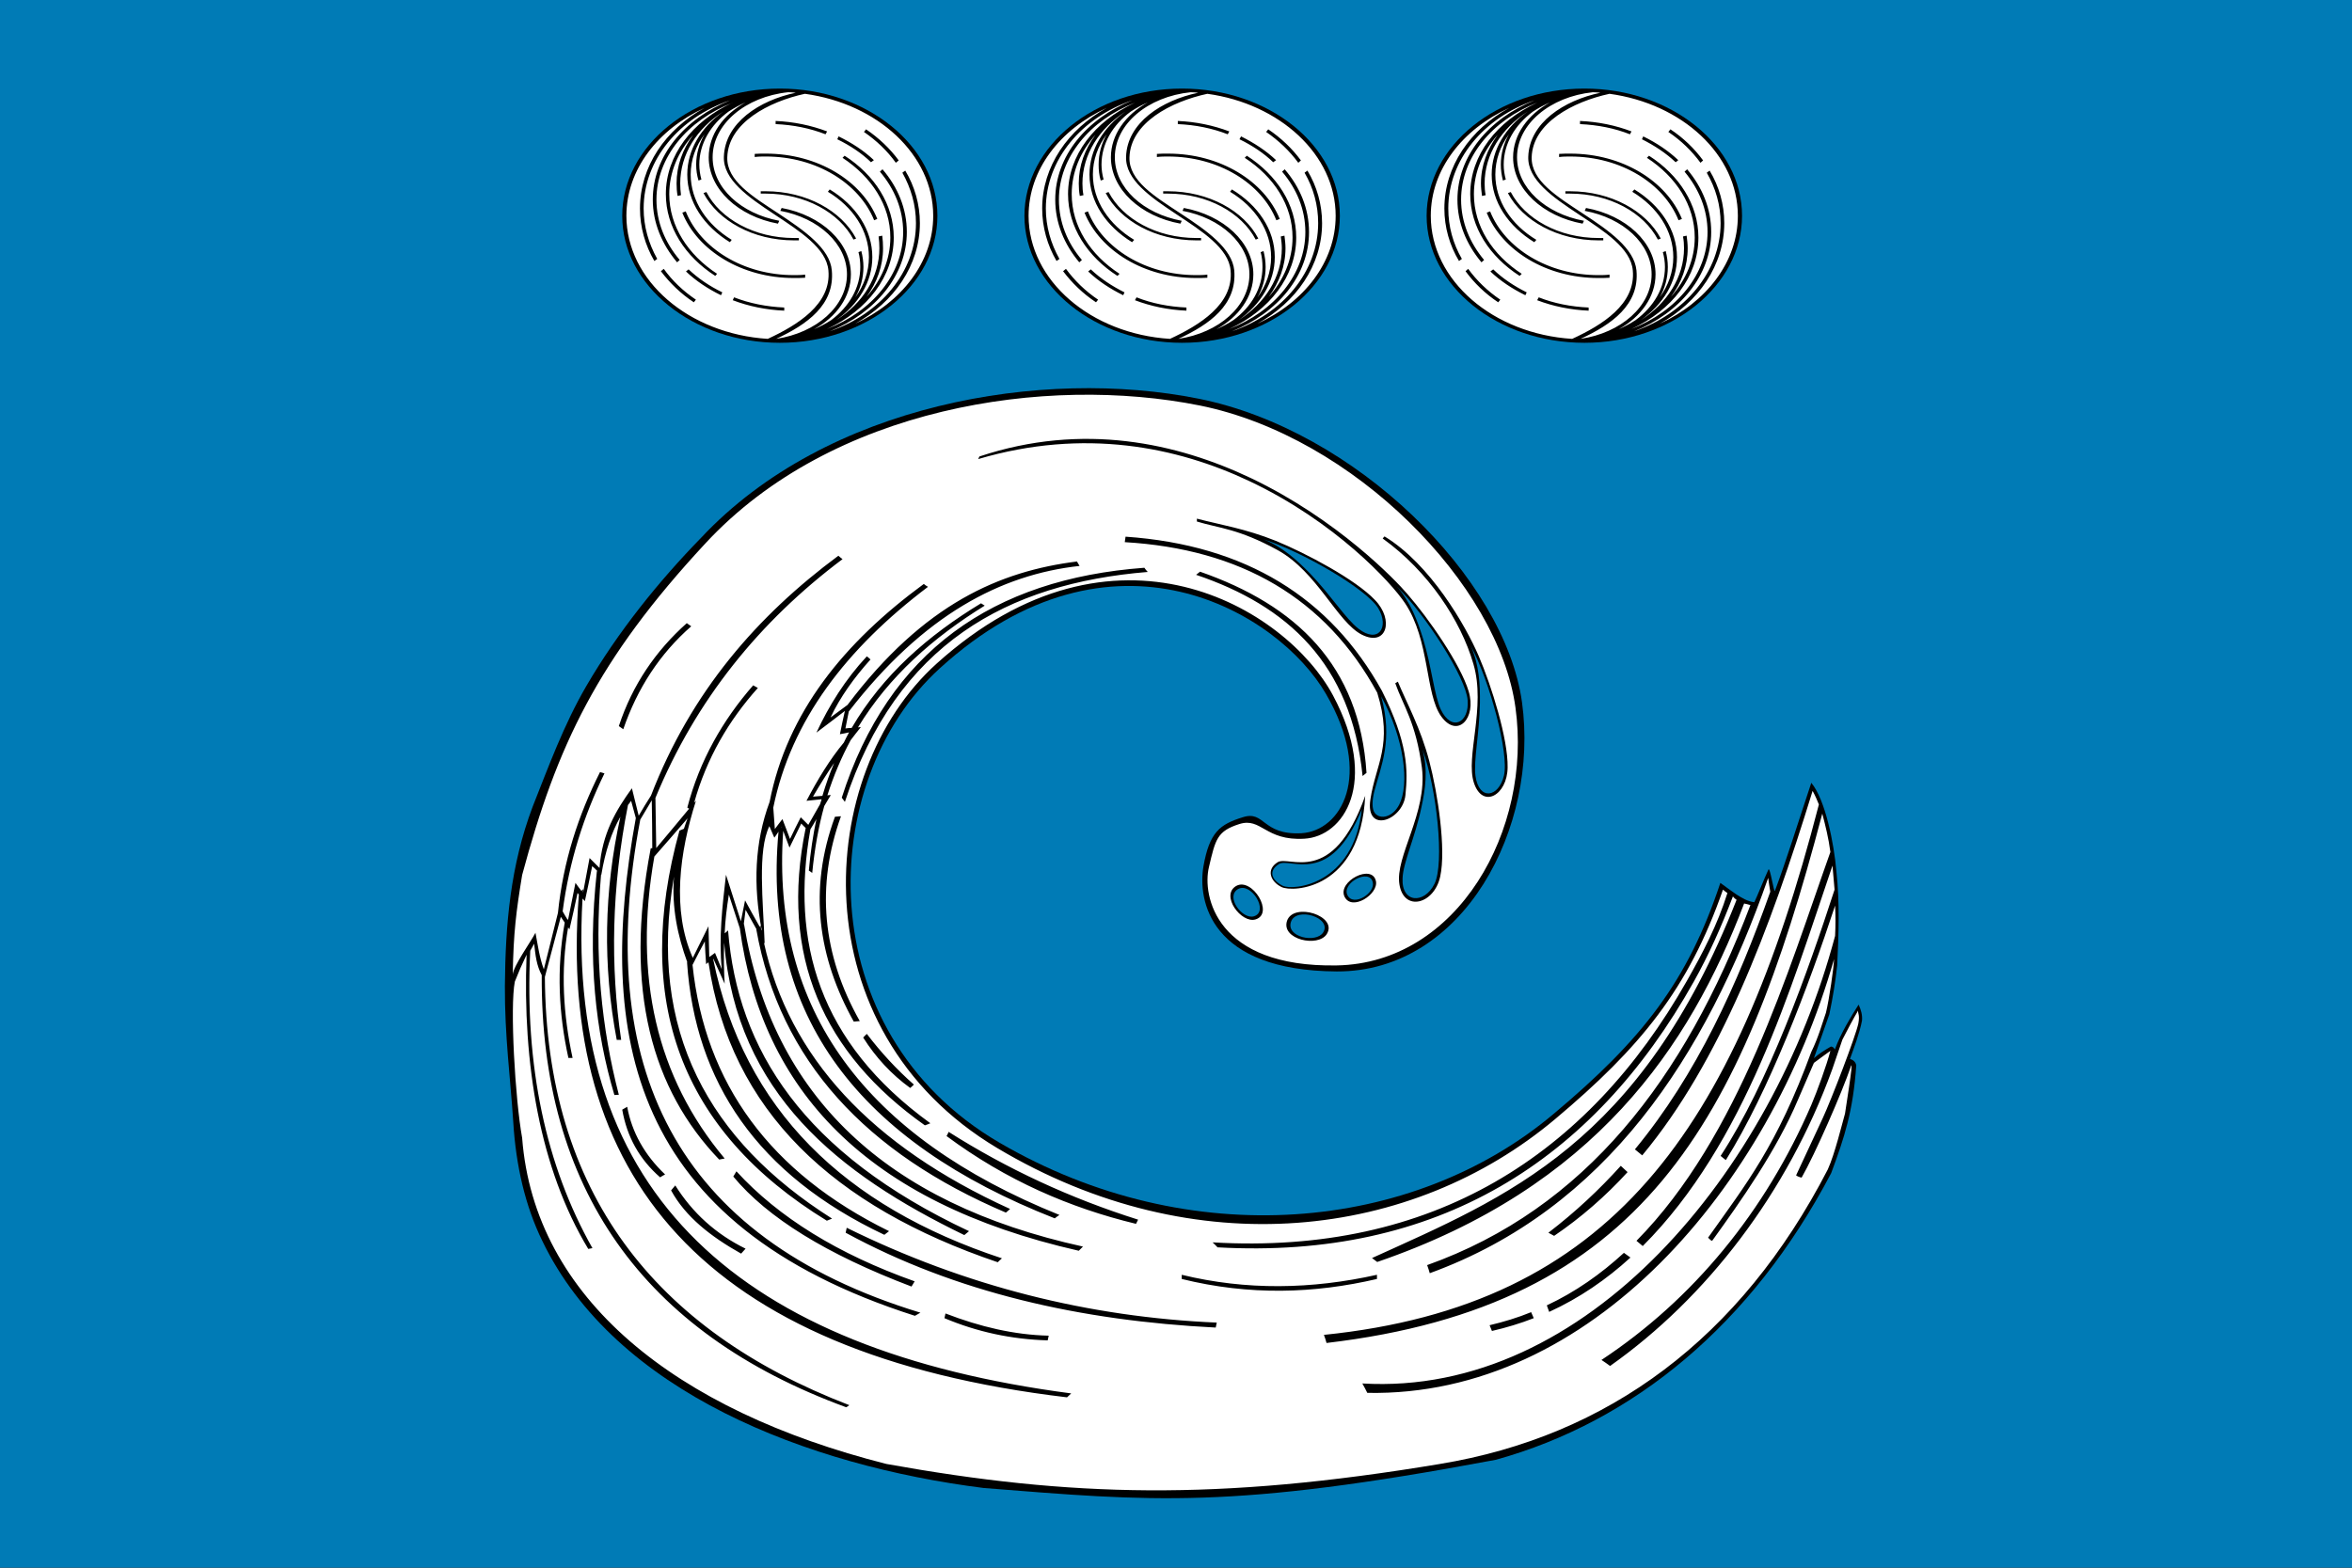
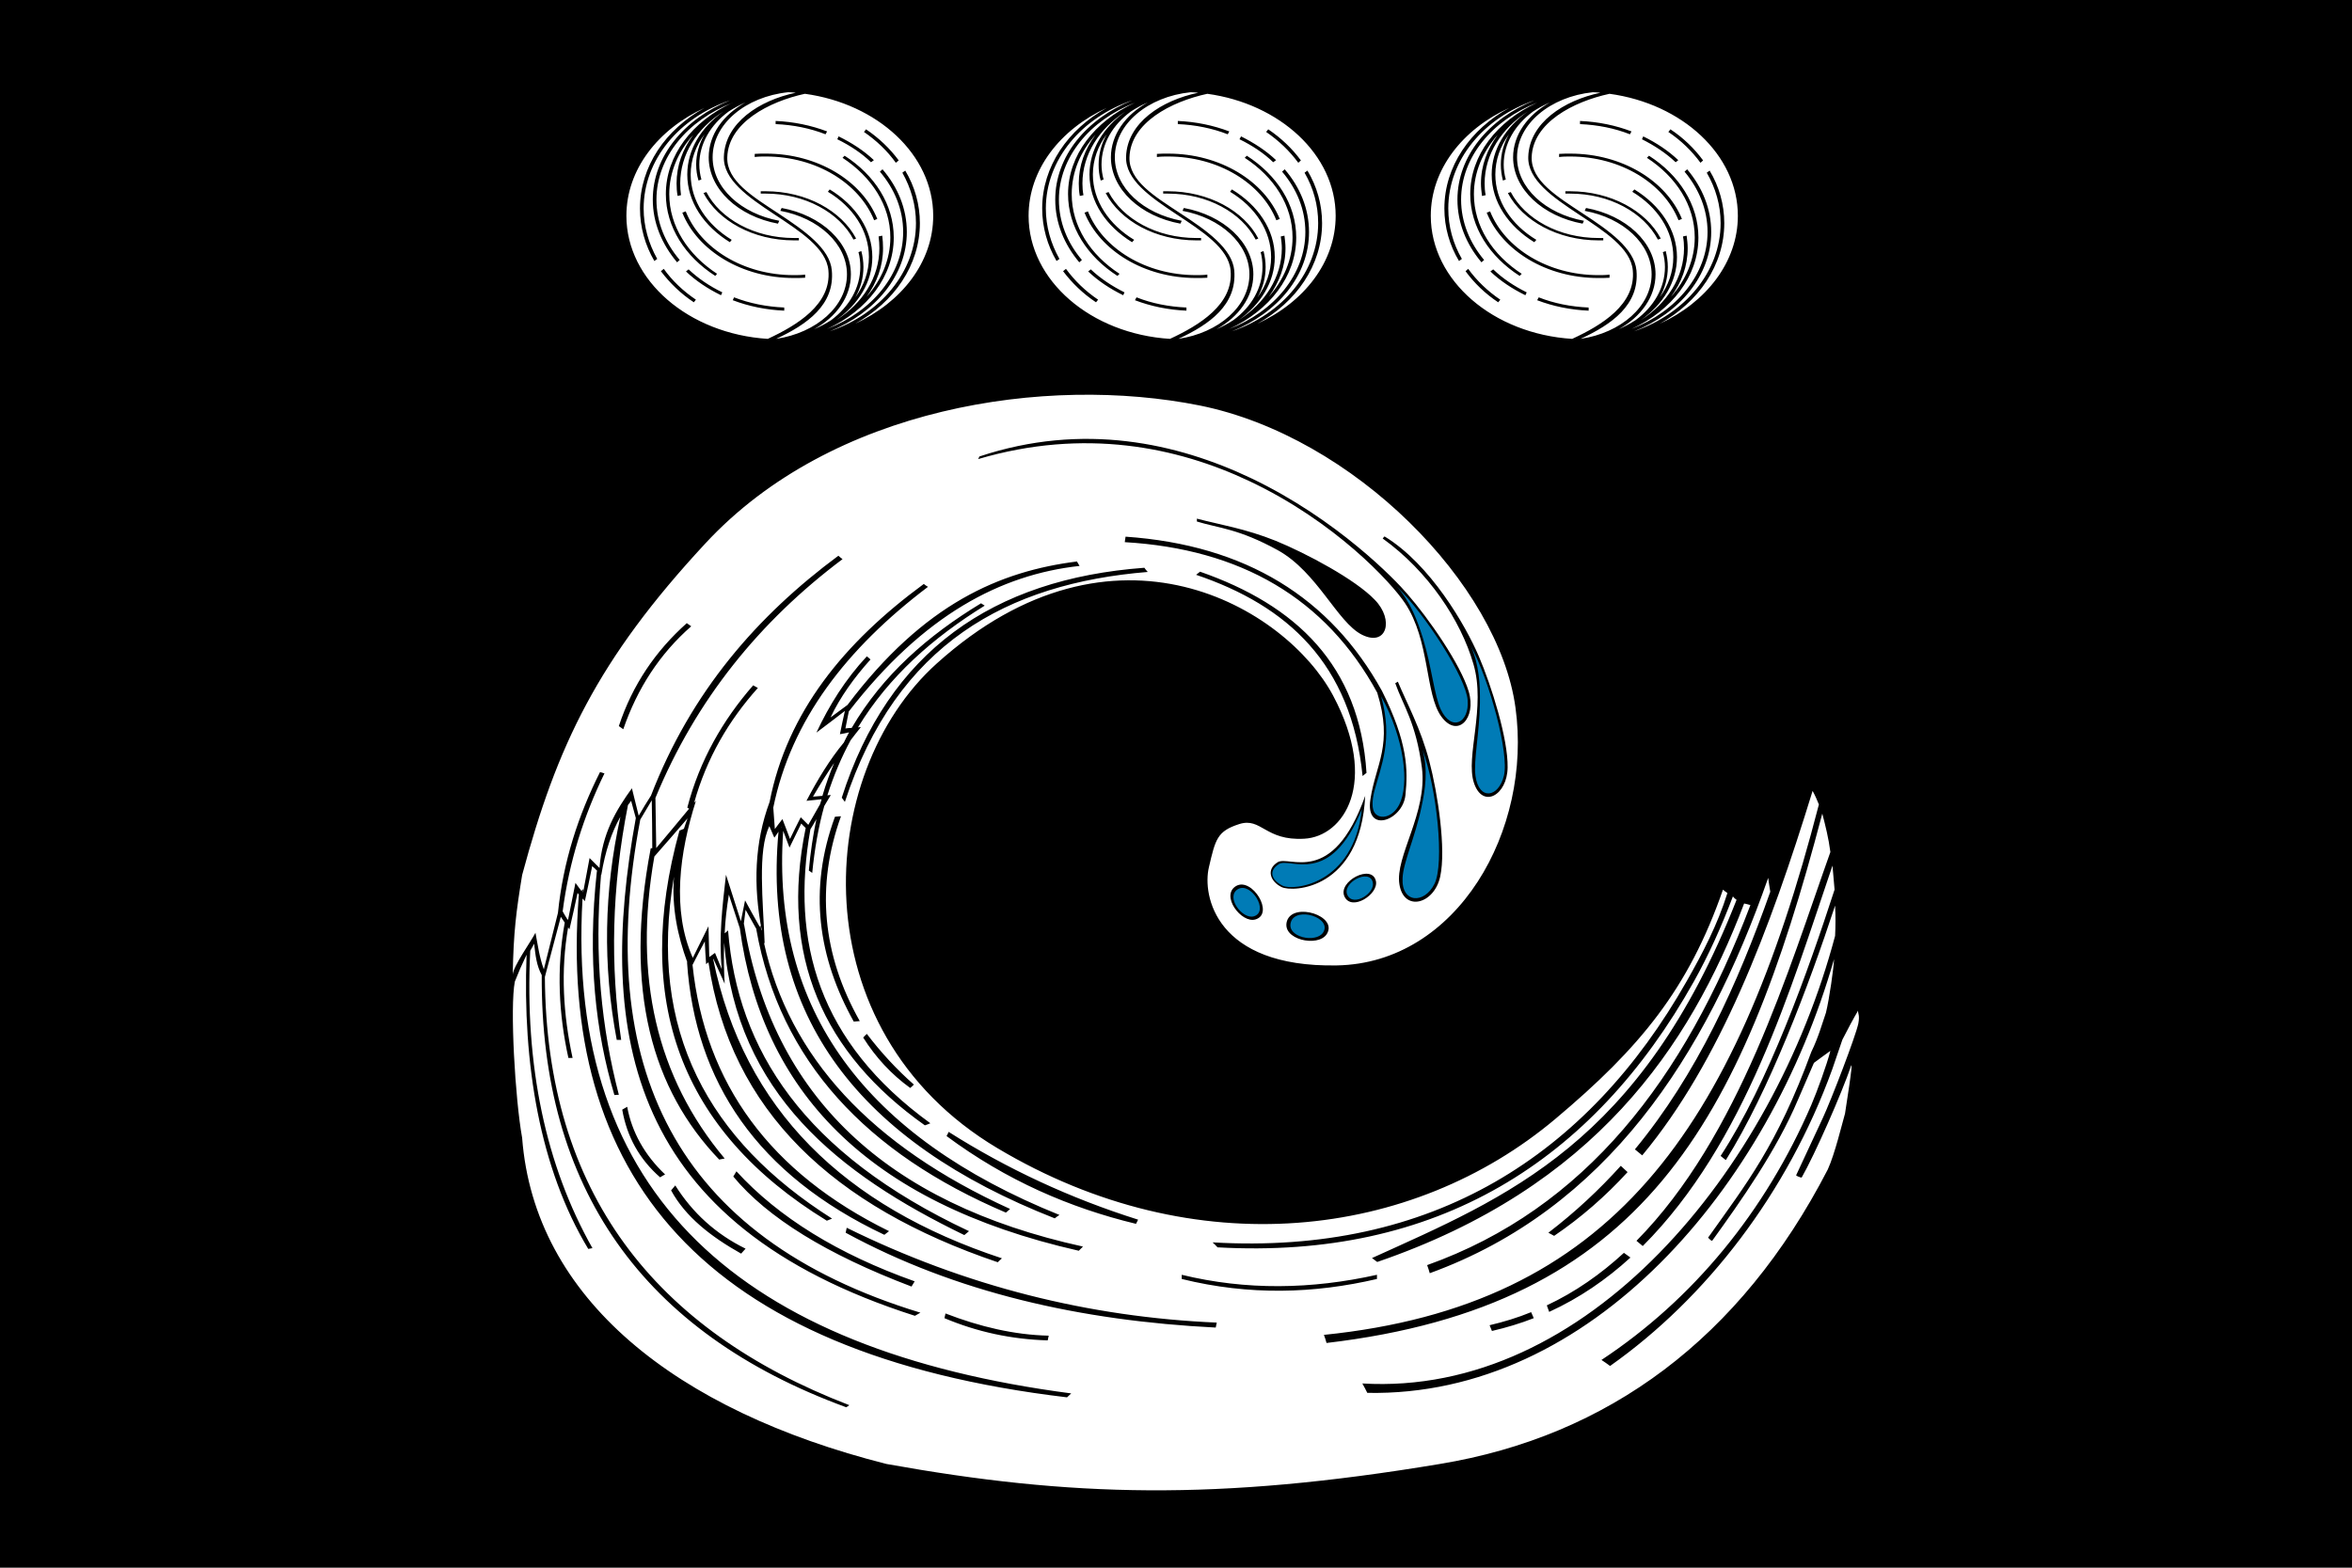
<svg xmlns="http://www.w3.org/2000/svg" xml:space="preserve" width="1200" height="800" version="1.1" style="shape-rendering:geometricPrecision; text-rendering:geometricPrecision; image-rendering:optimizeQuality; fill-rule:evenodd; clip-rule:evenodd" viewBox="0 0 9000 6000">
  <defs>
    <style type="text/css">
   
    .fil1 {fill:#007BB6}
    .fil0 {fill:#000}
    .fil2 {fill:white}
   
  </style>
  </defs>
  <rect class="fil0" width="9000" height="6000" />
-   <path id="_122232096" class="fil1" d="M9000 6000l-9000 0 0 -6000 9000 0 0 6000zm-1973 -2665c-9,-106 -42,-274 -96,-339 -53,159 -94,293 -139,413 -4,12 -19,-94 -25,-81 -14,30 -45,107 -54,125 -26,-3 -47,-16 -69,-30 -19,-13 -38,-27 -61,-44 -125,378 -300,601 -639,885 -536,451 -1390,535 -2120,109 -730,-426 -703,-1383 -228,-1815 659,-600 1297,-215 1478,98 182,313 58,524 -94,533 -152,8 -139,-89 -225,-61 -87,27 -127,57 -150,188 -22,130 24,399 510,402 487,2 775,-553 709,-1030 -66,-477 -638,-1042 -1237,-1162 -598,-120 -1423,19 -1904,532 -162,166 -319,361 -439,567 -87,149 -146,312 -206,463 -85,226 -104,449 -106,685 -1,191 21,352 32,521 10,167 46,322 111,455 279,580 1016,861 1689,946 646,51 943,83 1960,-108 526,-146 978,-517 1283,-1097 51,-137 84,-238 96,-412 -2,-16 -16,-23 -24,-25 15,-42 37,-99 46,-147 2,-21 -4,-42 -13,-61 -28,44 -68,109 -91,172 -3,-8 -11,-13 -16,-11 -22,13 -44,26 -64,44l59 -168c14,-68 23,-123 30,-187 6,-117 10,-243 -3,-360l0 0z" />
  <g>
    <path id="_122231088" class="fil1" d="M5285 2665c46,166 0,265 -26,363 -9,37 -10,68 2,84 21,26 68,16 93,-32 40,-78 20,-253 -69,-415z" />
-     <path id="_122230080" class="fil1" d="M4834 2064c74,29 130,81 179,131 81,85 137,174 185,211 75,59 120,-4 76,-78 -45,-74 -293,-218 -440,-264l0 0z" />
    <path id="_122228936" class="fil1" d="M5345 2245c53,60 79,131 100,198 34,112 43,218 68,272 41,87 110,52 103,-35 -6,-86 -161,-327 -271,-435l0 0z" />
    <path id="_122227928" class="fil1" d="M5628 2472c32,72 36,148 35,219 -2,117 -25,220 -17,279 13,95 89,83 109,-2 20,-84 -54,-361 -127,-496l0 0z" />
    <path id="_122226920" class="fil1" d="M5443 2868c22,78 11,154 -4,222 -24,115 -70,211 -72,271 -5,96 83,100 122,22 39,-78 9,-366 -46,-515l0 0z" />
    <path id="_122225856" class="fil1" d="M5211 3097c-121,301 -274,183 -317,210 -43,27 -27,62 14,83 41,20 272,-4 303,-293z" />
    <path id="_122330576" class="fil1" d="M4737 3403c50,-29 121,86 61,104 -44,13 -110,-75 -61,-104z" />
    <path id="_122329832" class="fil1" d="M4940 3528c20,-59 159,-16 123,41 -27,42 -143,18 -123,-41z" />
    <path id="_122328584" class="fil1" d="M5156 3426c-23,-47 85,-104 97,-49 10,41 -74,95 -97,49z" />
  </g>
  <path id="_122327800" class="fil0" d="M2984 339c332,0 603,219 603,487 0,267 -271,486 -603,486 -332,0 -603,-219 -603,-486 0,-268 271,-487 603,-487z" />
  <path id="_122327056" class="fil0" d="M4523 339c333,0 604,219 604,487 0,267 -271,486 -604,486 -332,0 -603,-219 -603,-486 0,-268 271,-487 603,-487z" />
  <path id="_122326168" class="fil0" d="M6063 339c332,0 603,219 603,487 0,267 -271,486 -603,486 -333,0 -604,-219 -604,-486 0,-268 271,-487 604,-487z" />
  <path id="_122303024" class="fil2" d="M2628 2385c-119,106 -208,236 -260,394 6,4 11,8 17,12 54,-157 140,-289 260,-394 -6,-4 -11,-8 -17,-12zm994 1963c229,170 472,275 725,336 3,-5 5,-11 8,-16 -260,-82 -501,-194 -725,-336 -2,5 -5,11 -8,16zm-125 -197c-66,-58 -126,-123 -180,-194 -5,5 -10,9 -14,14 48,76 108,141 180,193 5,-4 10,-9 14,-13zm-302 -1025c-103,280 -64,540 72,784 8,-1 15,-1 23,-2 -144,-255 -168,-517 -72,-784 -7,1 -15,1 -23,2zm-203 41c-1,0 -2,1 -3,2 1,-1 2,-2 2,-3 1,0 1,1 1,1zm508 1737c-293,-104 -521,-245 -682,-421 -4,7 -8,13 -12,20 131,158 358,298 682,421 4,-7 8,-14 12,-20zm-647 -125c-114,-56 -203,-137 -269,-242 -5,6 -11,13 -16,19 55,101 152,177 268,242 6,-6 11,-13 17,-19zm-308 -284c-78,-74 -127,-161 -145,-259 -6,4 -13,7 -19,11 18,104 66,190 145,259 6,-4 13,-8 19,-11zm1468 617c-132,-3 -263,-34 -395,-85 -1,6 -3,12 -4,18 126,53 257,81 395,85 1,-6 3,-12 4,-18l0 0zm643 -50c-489,-21 -962,-139 -1416,-363 -1,6 -3,13 -4,19 421,229 899,337 1416,363 1,-6 3,-13 4,-19zm-1464 -2142c-17,40 -32,82 -45,126 -12,1 -24,2 -36,3 26,-45 53,-88 81,-129l0 0zm41 149c198,-605 622,-836 1159,-880 -5,-5 -9,-10 -13,-16 -580,43 -979,320 -1158,880 4,5 8,11 12,16l0 0zm1344 -869c349,118 594,340 637,770 5,-4 10,-8 15,-12 -26,-412 -270,-642 -637,-770 -5,4 -10,8 -15,12zm-270 -146c-1,7 -2,14 -3,21 442,26 768,213 966,576 62,200 -6,274 -26,408 -21,134 124,82 134,-16 10,-97 9,-201 -90,-399 -197,-356 -520,-558 -981,-590l0 0zm273 -69c0,3 0,7 0,11 85,26 159,27 310,110 151,84 227,275 321,323 95,48 125,-56 50,-133 -74,-78 -262,-178 -379,-226 -117,-47 -215,-62 -302,-85zm-832 -238c-2,3 -3,7 -5,10 407,-120 762,-46 1037,84 329,155 544,389 596,467 96,143 77,348 139,434 62,86 136,7 105,-96 -31,-103 -152,-278 -235,-373 -44,-52 -267,-285 -598,-443 -282,-134 -642,-215 -1039,-83l0 0zm1550 306c-2,2 -5,5 -7,8 175,126 299,314 347,480 49,166 -31,355 2,455 33,101 128,48 129,-59 2,-108 -61,-311 -111,-427 -50,-116 -184,-350 -360,-457l0 0zm51 556c-4,2 -7,4 -10,6 31,87 79,150 102,323 22,173 -104,341 -86,447 17,106 133,76 156,-30 23,-105 -9,-318 -42,-443 -33,-125 -84,-217 -120,-303l0 0zm-125 437c-125,352 -291,226 -335,254 -45,28 -28,74 15,95 42,21 302,11 320,-349l0 0zm-79 386c-28,-58 105,-128 120,-60 11,50 -92,117 -120,60zm-220 92c25,-72 196,-19 152,51 -33,52 -176,21 -152,-51zm-195 -133c61,-35 148,106 74,128 -54,16 -135,-92 -74,-128zm-208 1504c259,64 507,56 747,0 0,-6 0,-11 0,-16 -251,56 -500,60 -747,0 0,5 0,10 0,16zm1680 -433c-82,91 -174,177 -277,256 7,4 15,8 22,12 103,-70 197,-152 281,-244l-26 -24 0 0zm-493 632c-3,-8 -6,-15 -9,-22 55,-13 108,-29 159,-50l10 23c-51,20 -104,36 -160,49l0 0zm210 -98c109,-51 207,-120 295,-201l25 18c-92,84 -195,155 -311,208l-9 -25 0 0zm-409 607c-852,142 -1412,127 -2118,0 -807,-204 -1347,-634 -1394,-1248 -27,-150 -47,-501 -28,-598l21 -51c6,-13 18,-39 24,-52 -16,418 51,819 236,1126 5,-1 11,-2 16,-3 -178,-315 -260,-697 -238,-1138 0,0 12,-21 15,-27 5,45 9,83 29,120 -4,813 384,1368 1165,1654 4,-2 8,-5 12,-8 -748,-288 -1160,-817 -1165,-1639 20,-77 41,-153 61,-230 5,7 10,15 15,22 -32,178 -23,350 14,518 6,0 11,0 16,0 -36,-167 -46,-333 -17,-500 2,3 3,6 5,8 11,-46 21,-93 31,-139 2,2 4,4 5,6 -83,1074 470,1758 1868,1924 5,-5 11,-10 16,-15 -1259,-165 -1935,-757 -1870,-1894 3,3 6,6 9,10 10,-45 19,-90 28,-134 7,6 14,12 20,19 0,0 -1,0 -2,0 -37,338 -5,615 67,857 5,0 11,-1 17,-1 -66,-254 -95,-531 -68,-843 0,0 1,1 1,1 15,-91 40,-164 73,-222 -63,284 -68,569 -14,854 6,0 11,0 17,0 -42,-282 -37,-581 26,-899 4,-5 8,-10 12,-16 6,22 12,44 18,66 -151,830 -28,1555 1068,1905 7,-4 14,-8 21,-12 -945,-288 -1250,-948 -1072,-1887 15,-25 30,-50 44,-74 1,61 2,122 2,183 -2,0 -4,1 -6,1 -104,544 6,924 262,1191 7,-1 14,-3 21,-4 -261,-311 -350,-697 -269,-1156 43,-49 85,-97 127,-146 -5,14 -10,27 -14,40 -6,2 -11,5 -17,7 -178,645 -1,1147 564,1493 7,-3 13,-5 20,-8 -472,-299 -706,-718 -605,-1309 -9,119 14,226 51,328 0,0 -1,0 -1,0 31,458 269,813 755,1043 6,-5 12,-9 18,-14 -454,-223 -704,-563 -752,-1019 15,-30 31,-60 47,-90 1,29 3,58 5,87 3,-2 6,-5 9,-7 84,569 478,935 1107,1148 5,-5 10,-10 16,-15 -603,-199 -987,-569 -1105,-1145 0,-1 1,-1 1,-1 14,31 29,63 43,95 -3,-52 -4,-105 -2,-157 48,576 436,885 919,1119 6,-5 12,-10 18,-15 -635,-298 -886,-696 -922,-1151 -4,4 -9,8 -13,11 2,-49 8,-98 16,-148 14,43 28,86 42,129 0,0 0,0 0,0 84,617 482,1049 1297,1234 5,-5 11,-11 16,-16 -756,-166 -1188,-577 -1297,-1234 -1,0 -1,1 -1,1 2,-19 5,-37 7,-56 14,25 28,50 42,75 0,0 0,0 -1,0 90,504 422,857 955,1084 5,-4 11,-9 16,-14 -532,-242 -846,-582 -942,-1020 1,2 2,3 3,5 -6,-163 -28,-356 18,-450 2,6 17,38 19,44 6,-8 11,-15 16,-23 -65,708 313,1188 1057,1480 6,-5 12,-9 18,-13 -741,-299 -1105,-783 -1057,-1470 8,21 16,42 24,64 15,-31 30,-61 45,-92 6,6 11,12 17,17 -101,490 67,863 456,1138 7,-2 14,-5 21,-8 -429,-311 -535,-696 -459,-1125 8,-13 16,-26 23,-39 -13,62 -23,128 -29,197 5,3 9,6 13,9 9,-92 24,-177 46,-256 8,-14 17,-28 25,-42 -4,0 -9,0 -13,1 24,-76 54,-146 89,-211 13,-17 26,-34 39,-50 -3,0 -7,0 -11,1 119,-196 288,-344 485,-466 -5,-3 -9,-6 -14,-9 -203,123 -376,274 -495,477 -8,0 -16,1 -24,2 4,-22 9,-44 13,-65 286,-370 582,-524 883,-557 -3,-6 -7,-11 -10,-17 -293,37 -585,160 -878,549 -22,16 -43,32 -65,48 37,-78 90,-152 153,-222 -4,-4 -9,-8 -14,-12 -82,88 -144,187 -193,292 37,-28 73,-55 109,-83 -7,30 -13,59 -19,89 11,-2 23,-4 35,-7 -7,13 -14,26 -20,39 -54,65 -100,141 -143,223 19,-2 38,-4 58,-6 -2,6 -4,13 -6,19 -15,26 -30,53 -45,79 -10,-10 -19,-19 -29,-29 -14,28 -28,55 -41,83 -10,-26 -19,-51 -29,-76 -10,12 -19,25 -29,38 -2,-28 -4,-55 -6,-82 68,-334 280,-609 592,-845 -6,-3 -11,-7 -16,-11 -305,224 -523,491 -590,834 -58,156 -63,321 -30,492 -1,-1 -1,-2 -2,-2 -1,-6 -2,-11 -2,-16 -2,1 -3,3 -4,4 -19,-34 -38,-67 -56,-101 -5,27 -11,53 -16,80 -19,-60 -38,-119 -57,-178 -14,121 -28,241 -16,362 -9,-21 -17,-42 -26,-63 -7,5 -14,10 -22,16 -1,-40 -2,-79 -3,-118 -20,40 -40,80 -60,121 -81,-182 -51,-403 12,-601 -2,2 -5,5 -7,8 48,-172 133,-316 244,-440 -6,-3 -12,-7 -18,-10 -117,134 -205,288 -252,468 2,2 5,3 7,4 -41,49 -90,109 -126,151 0,-1 0,-1 0,-2 0,0 0,-1 0,-1 0,0 0,0 0,0 -1,-63 -2,-126 -3,-189 155,-376 399,-676 716,-914 -5,-4 -11,-8 -16,-13 -309,229 -563,519 -717,918 -16,25 -32,51 -47,77 -9,-35 -17,-70 -26,-105 -60,83 -114,172 -124,305 -12,-12 -25,-25 -38,-38 -8,44 -17,89 -25,133 0,-5 0,-9 1,-14 -3,2 -5,4 -7,7 -8,-10 -15,-20 -23,-31 -9,47 -19,94 -28,140 -1,0 -2,1 -2,1 -7,-11 -13,-21 -19,-32 25,-192 81,-366 160,-528 -5,-2 -11,-3 -17,-5 -83,165 -141,342 -161,539 0,0 0,0 0,0 -18,72 -36,144 -54,216 -17,-46 -23,-93 -32,-140 -18,35 -84,126 -87,160 3,-163 13,-240 36,-381 133,-495 288,-824 701,-1269 484,-523 1303,-646 1892,-528 590,119 1144,686 1208,1156 65,469 -222,979 -684,987 -463,8 -515,-268 -489,-376 25,-108 32,-138 116,-165 85,-27 99,65 249,56 150,-8 288,-213 110,-548 -179,-335 -837,-734 -1516,-123 -471,423 -528,1402 231,1855 759,453 1590,347 2135,-111 325,-273 510,-498 642,-878 6,5 11,9 17,13 -38,122 -96,232 -155,336 -380,670 -975,1050 -1815,1001 7,6 13,13 19,19 837,47 1435,-326 1823,-1018 56,-100 105,-209 149,-325 5,6 8,9 14,13 -368,936 -880,1137 -1395,1371 7,5 13,10 20,15 832,-285 1195,-823 1404,-1372 6,1 17,4 24,6 -252,665 -631,1162 -1237,1378 4,10 7,21 10,31 676,-246 1056,-830 1295,-1513 2,18 5,33 8,53 -125,354 -281,699 -518,986l28 23c298,-358 488,-862 652,-1395 11,20 16,33 24,52 -323,1250 -797,1918 -1894,2030 4,10 7,20 10,31 1208,-142 1586,-841 1897,-2026 12,46 24,93 31,147 -160,449 -348,1089 -742,1488l24 20c394,-394 568,-992 726,-1456l8 92c-103,317 -253,739 -436,1019 6,5 13,11 20,16 164,-262 316,-663 418,-974 2,39 2,77 0,116 -240,903 -952,1764 -1809,1713 7,12 13,24 19,36 855,16 1537,-786 1786,-1660 -1,32 -18,152 -31,205 -14,40 -29,95 -56,150 -132,360 -249,505 -395,711 5,4 14,16 17,10 106,-147 245,-343 327,-538l61 -141c24,-18 41,-30 63,-46 -14,54 -50,153 -73,207 -176,408 -452,744 -803,976 11,7 22,15 33,23 368,-260 678,-661 850,-1135l39 -114c21,-41 40,-77 60,-111 -1,12 7,16 1,49 -10,49 -104,293 -136,362l-102 219c-1,2 16,9 21,9 51,-89 154,-324 189,-427 11,-30 -23,180 -23,182 -11,38 -39,155 -66,214 -334,647 -841,1021 -1484,1127l0 0zm536 -5140c70,3 137,17 197,40l-6 11c-58,-23 -123,-36 -191,-39l0 -12zm-56 278c6,0 12,0 18,0 152,0 282,73 336,176l11 -4c-56,-106 -191,-181 -347,-181 -6,0 -12,0 -18,0l0 9 0 0zm-24 -140c14,-2 29,-2 43,-2 193,0 358,103 414,244l13 -5c-59,-145 -228,-250 -427,-250 -14,0 -29,0 -43,1l0 12 0 0zm193 -242c278,38 491,233 491,467 0,177 -121,331 -299,413 148,-82 247,-224 247,-385 0,-72 -20,-141 -56,-201l-11 8c34,59 53,124 53,193 0,187 -138,348 -331,414 175,-70 295,-214 295,-380 0,-89 -34,-171 -92,-240l-10 9c55,66 88,145 88,231 0,162 -119,304 -291,371 1,0 2,-1 2,-1 152,-70 254,-200 254,-349 0,-126 -74,-239 -189,-313l-8 8c112,73 183,182 183,305 0,84 -34,163 -91,227 41,-55 64,-118 64,-186 0,-16 -2,-32 -4,-48l-14 3c3,15 4,30 4,45 0,111 -65,211 -165,275 85,-60 138,-146 138,-241 0,-105 -64,-198 -163,-259l-8 9c96,58 157,149 157,250 0,56 -19,109 -52,154 20,-35 31,-74 31,-116 0,-21 -3,-41 -8,-61l-11 4c5,18 8,38 8,57 0,80 -43,152 -112,203 -20,13 -42,25 -65,35 85,-47 141,-124 141,-210 0,-122 -113,-226 -266,-254l-5 11c147,27 256,126 256,243 0,122 -117,224 -272,247 119,-55 226,-130 214,-262 -8,-84 -106,-153 -204,-217 -100,-66 -199,-126 -197,-216 4,-132 159,-213 298,-243l0 0zm129 163c51,25 96,55 134,91l-10 8c-37,-35 -81,-64 -129,-88l5 -11zm104 -27c50,33 92,74 125,119l-10 9c-33,-45 -74,-85 -123,-118l8 -10 0 0zm-313 694c-70,-3 -137,-17 -197,-40l6 -11c58,23 123,36 191,39l0 12zm56 -278c-6,0 -12,0 -18,0 -152,0 -282,-73 -336,-176l-11 4c56,106 191,181 347,181 6,0 12,0 18,0l0 -9 0 0zm24 140c-14,2 -29,2 -43,2 -193,0 -358,-103 -414,-244l-13 5c59,145 228,250 427,250 14,0 29,0 43,-1l0 -12 0 0zm-64 -698c9,0 19,1 29,2 -139,29 -272,115 -276,245 -6,176 385,265 400,435 12,130 -119,210 -232,262 -302,-19 -541,-223 -541,-471 0,-177 121,-331 300,-413 -149,82 -248,224 -248,385 0,72 20,141 56,201l11 -8c-34,-59 -52,-124 -52,-193 0,-187 137,-348 330,-414 -175,70 -295,214 -295,380 0,89 34,171 92,240l10 -9c-55,-66 -88,-145 -88,-231 0,-162 119,-304 291,-371 -1,0 -1,1 -2,1 -152,70 -254,200 -254,349 0,126 74,239 189,313l8 -8c-112,-73 -183,-182 -183,-305 0,-84 34,-163 91,-227 -40,55 -64,118 -64,186 0,16 2,32 4,48l14 -3c-3,-15 -4,-30 -4,-45 0,-111 65,-211 165,-275 -85,60 -138,146 -138,241 0,105 64,198 163,259l8 -9c-96,-58 -157,-149 -157,-250 0,-56 19,-109 52,-154 -20,35 -31,74 -31,116 0,21 3,41 8,61l11 -4c-5,-18 -8,-38 -8,-57 0,-80 43,-152 112,-203 20,-13 42,-25 65,-35 -85,47 -141,124 -141,210 0,122 114,226 266,254l5 -11c-147,-27 -256,-126 -256,-243 0,-127 127,-232 290,-249l0 0zm-258 777c-51,-25 -96,-55 -134,-91l11 -8c36,35 80,64 128,88l-5 11zm-104 27c-50,-33 -92,-74 -125,-119l10 -9c33,45 74,85 123,118l-8 10 0 0zm-1226 -694c70,3 136,17 197,40l-6 11c-59,-23 -123,-36 -191,-39l0 -12zm-56 278c6,0 12,0 18,0 152,0 282,73 336,176l10 -4c-55,-106 -190,-181 -346,-181 -6,0 -12,0 -18,0l0 9 0 0zm-24 -140c14,-2 29,-2 43,-2 193,0 358,103 414,244l13 -5c-59,-145 -228,-250 -427,-250 -14,0 -29,0 -43,1l0 12 0 0zm193 -242c277,38 491,233 491,467 0,177 -121,331 -300,413 149,-82 248,-224 248,-385 0,-72 -20,-141 -56,-201l-11 8c34,59 52,124 52,193 0,187 -137,348 -330,414 175,-70 295,-214 295,-380 0,-89 -34,-171 -93,-240l-10 9c56,66 89,145 89,231 0,162 -119,304 -291,371 1,0 1,-1 2,-1 151,-70 254,-200 254,-349 0,-126 -74,-239 -189,-313l-8 8c112,73 183,182 183,305 0,84 -34,163 -91,227 40,-55 64,-118 64,-186 0,-16 -2,-32 -4,-48l-14 3c2,15 4,30 4,45 0,111 -65,211 -165,275 84,-60 138,-146 138,-241 0,-105 -64,-198 -164,-259l-7 9c96,58 157,149 157,250 0,56 -19,109 -52,154 20,-35 31,-74 31,-116 0,-21 -3,-41 -8,-61l-11 4c5,18 7,38 7,57 0,80 -42,152 -111,203 -20,13 -42,25 -65,35 85,-47 141,-124 141,-210 0,-122 -114,-226 -266,-254l-5 11c146,27 256,126 256,243 0,122 -117,224 -272,247 119,-55 225,-130 214,-262 -8,-84 -106,-153 -204,-217 -100,-66 -200,-126 -197,-216 4,-132 159,-213 298,-243l0 0zm129 163c50,25 96,55 134,91l-11 8c-36,-35 -80,-64 -129,-88l6 -11zm104 -27c49,33 92,74 125,119l-10 9c-33,-45 -75,-85 -123,-118l8 -10 0 0zm-313 694c-70,-3 -137,-17 -197,-40l6 -11c58,23 123,36 191,39l0 12zm56 -278c-6,0 -12,0 -18,0 -152,0 -282,-73 -336,-176l-11 4c56,106 190,181 347,181 6,0 12,0 18,0l0 -9 0 0zm24 140c-14,2 -29,2 -43,2 -194,0 -358,-103 -414,-244l-13 5c59,145 228,250 427,250 14,0 29,0 43,-1l0 -12 0 0zm-64 -698c9,0 19,1 29,2 -140,29 -272,115 -276,245 -6,176 385,265 400,435 12,130 -120,210 -232,262 -302,-19 -541,-223 -541,-471 0,-177 121,-331 299,-413 -148,82 -247,224 -247,385 0,72 20,141 55,201l11 -8c-33,-59 -52,-124 -52,-193 0,-187 137,-348 331,-414 -175,70 -295,214 -295,380 0,89 34,171 92,240l10 -9c-56,-66 -88,-145 -88,-231 0,-162 119,-304 291,-371 -1,0 -2,1 -2,1 -152,70 -254,200 -254,349 0,126 74,239 189,313l8 -8c-112,-73 -183,-182 -183,-305 0,-84 33,-163 91,-227 -41,55 -64,118 -64,186 0,16 1,32 4,48l14 -3c-3,-15 -4,-30 -4,-45 0,-111 65,-211 165,-275 -85,60 -138,146 -138,241 0,105 64,198 163,259l8 -9c-96,-58 -158,-149 -158,-250 0,-56 19,-109 53,-154 -20,35 -31,74 -31,116 0,21 2,41 8,61l11 -4c-5,-18 -8,-38 -8,-57 0,-80 43,-152 112,-203 20,-13 42,-25 65,-35 -85,47 -141,124 -141,210 0,122 113,226 266,254l5 -11c-147,-27 -256,-126 -256,-243 0,-127 126,-232 290,-249l0 0zm-258 777c-51,-25 -96,-55 -134,-91l10 -8c37,35 81,64 129,88l-5 11zm-104 27c-50,-33 -92,-74 -126,-119l11 -9c33,45 74,85 123,118l-8 10 0 0zm-1226 -694c70,3 136,17 197,40l-6 11c-59,-23 -123,-36 -191,-39l0 -12zm-57 278c7,0 13,0 19,0 151,0 282,73 336,176l10 -4c-56,-106 -190,-181 -346,-181 -6,0 -12,0 -19,0l0 9 0 0zm-23 -140c14,-2 28,-2 43,-2 193,0 357,103 414,244l12 -5c-58,-145 -227,-250 -426,-250 -15,0 -29,0 -43,1l0 12 0 0zm192 -242c278,38 491,233 491,467 0,177 -121,331 -299,413 149,-82 248,-224 248,-385 0,-72 -20,-141 -56,-201l-11 8c33,59 52,124 52,193 0,187 -137,348 -330,414 174,-70 295,-214 295,-380 0,-89 -34,-171 -93,-240l-10 9c56,66 89,145 89,231 0,162 -119,304 -291,371 0,0 1,-1 2,-1 151,-70 253,-200 253,-349 0,-126 -73,-239 -188,-313l-8 8c111,73 183,182 183,305 0,84 -34,163 -91,227 40,-55 63,-118 63,-186 0,-16 -1,-32 -3,-48l-14 3c2,15 3,30 3,45 0,111 -64,211 -165,275 85,-60 138,-146 138,-241 0,-105 -63,-198 -163,-259l-7 9c96,58 157,149 157,250 0,56 -19,109 -52,154 20,-35 31,-74 31,-116 0,-21 -3,-41 -8,-61l-11 4c5,18 7,38 7,57 0,80 -43,152 -111,203 -20,13 -42,25 -66,35 86,-47 141,-124 141,-210 0,-122 -113,-226 -265,-254l-5 11c146,27 255,126 255,243 0,122 -117,224 -271,247 118,-55 225,-130 213,-262 -7,-84 -106,-153 -203,-217 -100,-66 -200,-126 -197,-216 4,-132 159,-213 297,-243l0 0zm129 163c51,25 97,55 135,91l-11 8c-36,-35 -80,-64 -129,-88l5 -11zm105 -27c49,33 92,74 125,119l-11 9c-32,-45 -74,-85 -122,-118l8 -10 0 0zm-313 694c-70,-3 -137,-17 -197,-40l5 -11c59,23 124,36 192,39l0 12zm56 -278c-6,0 -12,0 -19,0 -151,0 -282,-73 -335,-176l-11 4c56,106 190,181 346,181 7,0 13,0 19,0l0 -9 0 0zm24 140c-15,2 -29,2 -44,2 -193,0 -357,-103 -413,-244l-13 5c58,145 228,250 426,250 15,0 29,0 44,-1l0 -12 0 0zm-65 -698c10,0 20,1 29,2 -139,29 -271,115 -275,245 -6,176 385,265 400,435 12,130 -120,210 -232,262 -302,-19 -541,-223 -541,-471 0,-177 121,-331 299,-413 -149,82 -247,224 -247,385 0,72 20,141 55,201l11 -8c-33,-59 -52,-124 -52,-193 0,-187 137,-348 331,-414 -175,70 -296,214 -296,380 0,89 35,171 93,240l10 -9c-56,-66 -89,-145 -89,-231 0,-162 119,-304 292,-371 -1,0 -2,1 -3,1 -151,70 -253,200 -253,349 0,126 74,239 189,313l7 -8c-111,-73 -183,-182 -183,-305 0,-84 34,-163 92,-227 -41,55 -64,118 -64,186 0,16 1,32 4,48l13 -3c-2,-15 -3,-30 -3,-45 0,-111 64,-211 165,-275 -85,60 -138,146 -138,241 0,105 64,198 163,259l7 -9c-95,-58 -157,-149 -157,-250 0,-56 19,-109 53,-154 -20,35 -32,74 -32,116 0,21 3,41 9,61l11 -4c-5,-18 -8,-38 -8,-57 0,-80 43,-152 112,-203 20,-13 42,-25 65,-35 -86,47 -141,124 -141,210 0,122 113,226 265,254l5 -11c-146,-27 -255,-126 -255,-243 0,-127 126,-232 289,-249l0 0zm-257 777c-51,-25 -96,-55 -134,-91l10 -8c37,35 80,64 129,88l-5 11zm-104 27c-50,-33 -92,-74 -126,-119l11 -9c32,45 74,85 123,118l-8 10 0 0z" />
</svg>